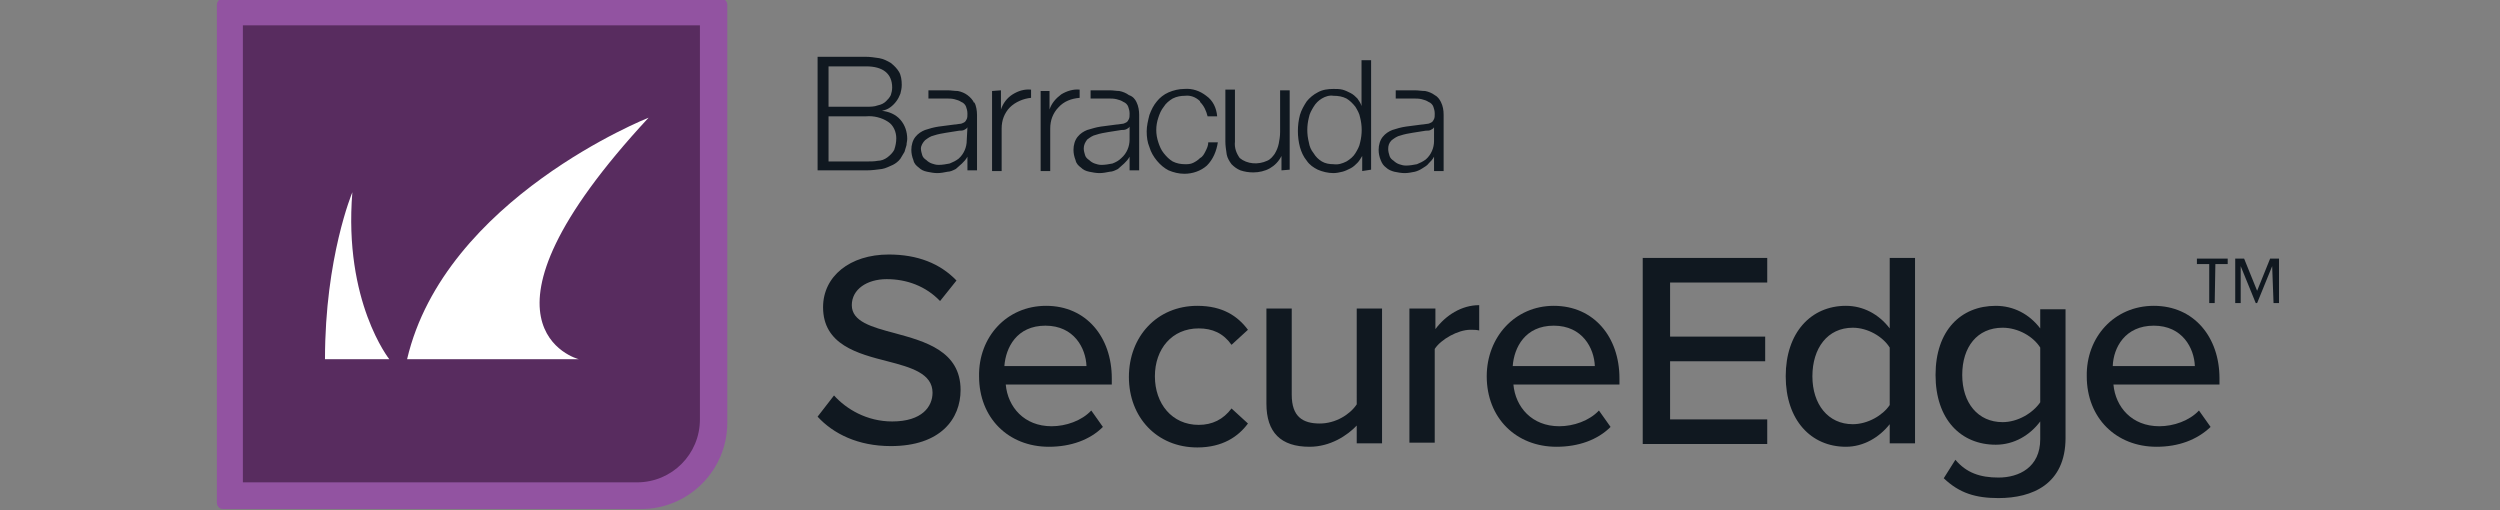
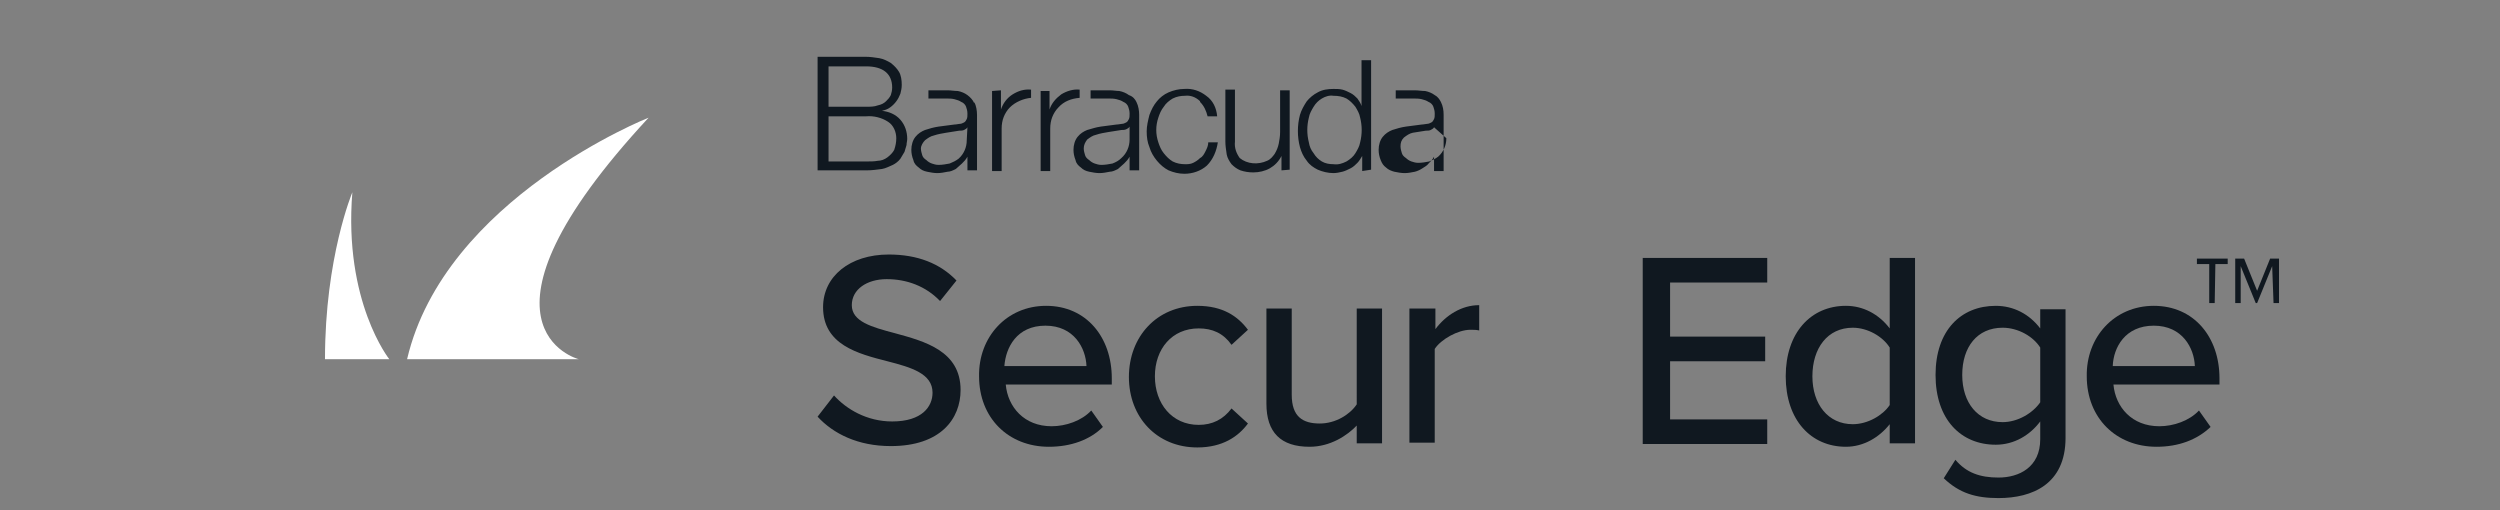
<svg xmlns="http://www.w3.org/2000/svg" version="1.1" id="Layer_2" x="0px" y="0px" viewBox="0 0 365.4 74.6" style="enable-background:new 0 0 365.4 74.6;" xml:space="preserve">
  <rect x="0" y="0" width="365.4" height="74.6" fill="#808080" stroke="none" />
  <style type="text/css">
	.st0{fill:#9253A1;}
	.st1{fill:#582C5F;}
	.st2{fill:#FFFFFF;}
	.st3{fill:#101820;}
</style>
  <g id="Layer_2-2">
-     <path class="st0" d="M32.6-0.2h72.8c0.5,0,0.9,0.4,0.9,0.9v61.1c0,6.9-5.6,12.6-12.6,12.6H32.6c-0.5,0-0.9-0.4-0.9-0.9V0.7   C31.7,0.2,32.1-0.2,32.6-0.2z" />
-     <path class="st1" d="M35.5,3.7h66.8v57.6c0,5.1-4.1,9.2-9.2,9.2H35.5V3.7L35.5,3.7z" />
    <path class="st2" d="M56.9,52.5h-9.4c0-14.9,4-24.4,4-24.4C50.2,44.1,56.9,52.5,56.9,52.5L56.9,52.5z M94.8,17.2   c0,0-29.8,11.8-35.3,35.3h25.1C84.5,52.5,66.5,47.7,94.8,17.2z" />
-     <path class="st3" d="M153.4,13.3V16l0,0c0.3-0.9,0.9-1.6,1.7-2.2c0.8-0.5,1.8-0.8,2.7-0.7v1.2c-1.2,0.1-2.3,0.5-3.1,1.4   c-0.4,0.4-0.7,0.9-0.9,1.4c-0.2,0.5-0.3,1.1-0.3,1.7v6.2h-1.4V13.3L153.4,13.3L153.4,13.3z M145,13.3v11.7h1.4v-6.2   c0-0.6,0.1-1.2,0.3-1.7c0.2-0.5,0.5-1,0.9-1.4c0.8-0.8,2-1.3,3.1-1.4v-1.2c-1-0.1-1.9,0.2-2.7,0.7c-0.8,0.5-1.4,1.3-1.7,2.2l0,0   v-2.8L145,13.3L145,13.3z M175.4,14.9c0.6,0.6,0.9,1.3,1.1,2.1h1.4c-0.1-1.2-0.6-2.3-1.6-3c-0.9-0.7-2-1.1-3.2-1   c-0.8,0-1.6,0.2-2.3,0.5c-0.7,0.3-1.3,0.8-1.7,1.3c-0.5,0.6-0.8,1.2-1.1,2c-0.2,0.8-0.4,1.6-0.4,2.4c0,0.8,0.1,1.6,0.4,2.3   c0.2,0.7,0.6,1.4,1.1,2c0.5,0.6,1.1,1.1,1.7,1.4c0.7,0.3,1.5,0.5,2.3,0.5c1.2,0,2.4-0.4,3.3-1.2c0.9-0.9,1.4-2.1,1.6-3.4h-1.4   c0,0.5-0.2,0.9-0.4,1.3c-0.2,0.4-0.4,0.8-0.8,1c-0.3,0.3-0.6,0.5-1,0.7c-0.4,0.2-0.8,0.2-1.2,0.2c-0.6,0-1.2-0.1-1.8-0.4   c-0.5-0.3-0.9-0.7-1.3-1.2c-0.4-0.5-0.6-1-0.8-1.6c-0.2-0.6-0.3-1.2-0.3-1.8c0-0.6,0.1-1.2,0.3-1.8c0.2-0.6,0.4-1.1,0.8-1.6   c0.3-0.5,0.8-0.9,1.3-1.2c0.6-0.3,1.2-0.4,1.8-0.4c0.8-0.1,1.6,0.2,2.2,0.8 M188.5,24.8V13.2h-1.4v6.1c0,0.6-0.1,1.2-0.2,1.7   c-0.1,0.5-0.3,1-0.6,1.5c-0.3,0.4-0.6,0.8-1.1,1c-1.3,0.6-2.9,0.5-4-0.4c-0.5-0.7-0.8-1.5-0.7-2.4v-7.6h-1.4v7.6   c0,0.6,0.1,1.2,0.2,1.9c0.1,0.5,0.4,1,0.7,1.4c0.4,0.4,0.8,0.7,1.3,0.9c0.6,0.2,1.2,0.3,1.9,0.3c0.8,0,1.7-0.2,2.4-0.6   s1.3-1,1.7-1.8l0,0v2.1L188.5,24.8L188.5,24.8z M200.4,24.8V8.8H199v6.7l0,0c-0.1-0.4-0.4-0.8-0.6-1.1c-0.3-0.3-0.6-0.6-1-0.8   c-0.4-0.2-0.8-0.4-1.2-0.5c-0.4-0.1-0.9-0.1-1.3-0.1c-0.8,0-1.6,0.1-2.3,0.5c-0.6,0.3-1.2,0.8-1.6,1.3c-0.4,0.6-0.8,1.3-1,2   c-0.4,1.5-0.4,3.2,0,4.7c0.2,0.7,0.5,1.4,1,2c0.4,0.6,1,1,1.6,1.3c0.7,0.3,1.5,0.5,2.3,0.5c0.4,0,0.9-0.1,1.3-0.2   c0.4-0.1,0.8-0.3,1.2-0.5c0.4-0.2,0.7-0.5,1-0.8c0.3-0.3,0.5-0.7,0.7-1l0,0v2.2L200.4,24.8L200.4,24.8z M191.3,20.8   c-0.3-1.2-0.3-2.4,0-3.6c0.1-0.6,0.4-1.1,0.7-1.6c0.3-0.5,0.7-0.9,1.2-1.2c0.5-0.3,1.1-0.5,1.7-0.4c0.7,0,1.3,0.1,1.9,0.4   c0.5,0.3,0.9,0.7,1.3,1.2c0.3,0.5,0.6,1,0.7,1.6c0.3,1.2,0.3,2.4,0,3.6c-0.1,0.6-0.4,1.1-0.7,1.6c-0.3,0.5-0.8,0.9-1.3,1.2   c-0.6,0.3-1.2,0.5-1.9,0.4c-0.6,0-1.2-0.1-1.7-0.4c-0.5-0.3-0.9-0.7-1.2-1.2C191.6,21.9,191.4,21.4,191.3,20.8 M166.1,14.9   c0.3,0.6,0.4,1.3,0.4,1.9v8.1h-1.4v-2l0,0c-0.2,0.4-0.5,0.7-0.8,1c-0.3,0.3-0.6,0.5-0.9,0.8c-0.4,0.2-0.8,0.4-1.2,0.4   c-0.5,0.1-1,0.2-1.5,0.2c-0.5,0-1-0.1-1.5-0.2c-0.5-0.1-0.9-0.3-1.2-0.6c-0.4-0.3-0.7-0.6-0.8-1.1c-0.2-0.5-0.3-1-0.3-1.5   c0-0.7,0.2-1.4,0.6-1.9c0.4-0.5,0.9-0.8,1.4-1c0.7-0.2,1.3-0.4,2-0.5l2.3-0.3c0.3,0,0.6-0.1,0.8-0.1c0.2,0,0.4-0.1,0.6-0.2   c0.2-0.1,0.3-0.3,0.4-0.5c0.1-0.2,0.1-0.5,0.1-0.8c0-0.4-0.1-0.7-0.2-1c-0.1-0.3-0.4-0.6-0.7-0.7c-0.3-0.2-0.6-0.3-1-0.4   c-0.4-0.1-0.8-0.1-1.2-0.1h-2.6v-1.2h2.8c0.5,0,1,0.1,1.4,0.1c0.5,0.1,1,0.3,1.4,0.6C165.6,14.1,165.9,14.5,166.1,14.9 M165.1,18.5   L165.1,18.5c-0.1,0.2-0.3,0.3-0.5,0.4c-0.2,0.1-0.5,0.1-0.7,0.1c-0.6,0.1-1.2,0.2-1.9,0.3c-0.6,0.1-1.2,0.2-1.8,0.4   c-0.5,0.1-0.9,0.4-1.3,0.7c-0.3,0.4-0.5,0.8-0.5,1.3c0,0.3,0.1,0.7,0.2,1c0.1,0.3,0.3,0.5,0.6,0.7c0.2,0.2,0.5,0.4,0.8,0.5   c0.3,0.1,0.6,0.2,1,0.2c0.5,0,1.1-0.1,1.6-0.2c0.5-0.2,0.9-0.4,1.3-0.8c0.8-0.7,1.2-1.7,1.2-2.7L165.1,18.5L165.1,18.5z    M142.4,14.9c0.3,0.6,0.4,1.3,0.4,1.9v8.1h-1.4v-2l0,0c-0.2,0.4-0.5,0.7-0.8,1c-0.3,0.3-0.6,0.5-0.9,0.8c-0.4,0.2-0.8,0.4-1.2,0.4   c-0.5,0.1-1,0.2-1.5,0.2c-0.5,0-1-0.1-1.5-0.2c-0.5-0.1-0.9-0.3-1.2-0.6c-0.4-0.3-0.7-0.6-0.8-1.1c-0.2-0.5-0.3-1-0.3-1.5   c0-0.7,0.2-1.4,0.6-1.9c0.4-0.5,0.9-0.8,1.4-1c0.6-0.2,1.3-0.4,2-0.5l2.3-0.3c0.3,0,0.6-0.1,0.8-0.1c0.2,0,0.4-0.1,0.6-0.2   c0.2-0.1,0.3-0.3,0.4-0.5c0.1-0.2,0.1-0.5,0.1-0.8c0-0.4-0.1-0.7-0.2-1c-0.1-0.3-0.4-0.6-0.7-0.7c-0.3-0.2-0.6-0.3-1-0.4   c-0.4-0.1-0.8-0.1-1.2-0.1h-2.6v-1.2h2.8c0.5,0,1,0.1,1.5,0.1c0.5,0.1,1,0.3,1.4,0.6c0.4,0.3,0.8,0.7,1,1.2 M141.4,18.6L141.4,18.6   c-0.1,0.2-0.3,0.3-0.5,0.4c-0.2,0.1-0.5,0.1-0.7,0.1c-0.6,0.1-1.2,0.2-1.9,0.3c-0.6,0.1-1.2,0.2-1.8,0.4c-0.5,0.1-0.9,0.4-1.3,0.7   c-0.3,0.3-0.6,0.8-0.6,1.2c0,0.3,0.1,0.7,0.2,1c0.1,0.3,0.3,0.5,0.6,0.7c0.2,0.2,0.5,0.4,0.8,0.5c0.3,0.1,0.6,0.2,1,0.2   c0.5,0,1.1-0.1,1.6-0.2c0.5-0.2,0.9-0.4,1.3-0.7c0.8-0.7,1.2-1.7,1.2-2.7L141.4,18.6L141.4,18.6z M210.6,14.9   c0.3,0.6,0.4,1.2,0.4,1.9V25h-1.4v-2.1l0,0c-0.2,0.4-0.5,0.7-0.8,1c-0.2,0.3-0.6,0.5-0.9,0.7c-0.3,0.2-0.7,0.4-1.1,0.5   c-0.5,0.1-1,0.2-1.5,0.2c-0.5,0-1-0.1-1.5-0.2c-0.4-0.1-0.9-0.3-1.2-0.6c-0.4-0.3-0.6-0.6-0.8-1.1c-0.2-0.5-0.3-1-0.3-1.5   c0-0.7,0.2-1.4,0.6-1.9c0.4-0.5,0.9-0.8,1.4-1c0.6-0.2,1.3-0.4,2-0.5l2.3-0.3c0.3,0,0.6-0.1,0.8-0.1c0.2,0,0.4-0.1,0.6-0.2   c0.2-0.1,0.3-0.3,0.4-0.5c0.1-0.2,0.1-0.5,0.1-0.8c0-0.4-0.1-0.7-0.2-1c-0.1-0.3-0.4-0.6-0.7-0.7c-0.3-0.2-0.6-0.3-1-0.4   c-0.4-0.1-0.8-0.1-1.2-0.1H204v-1.2h2.8c0.5,0,1,0.1,1.5,0.1c0.5,0.1,1,0.3,1.4,0.6C210.1,14.1,210.4,14.5,210.6,14.9 M209.6,18.6   L209.6,18.6c-0.1,0.2-0.3,0.3-0.5,0.4c-0.2,0.1-0.4,0.1-0.7,0.1c-0.6,0.1-1.2,0.2-1.9,0.3c-0.6,0.1-1.2,0.2-1.8,0.4   c-0.5,0.1-0.9,0.4-1.3,0.7c-0.4,0.4-0.5,0.8-0.5,1.3c0,0.3,0.1,0.7,0.2,1c0.1,0.3,0.3,0.5,0.6,0.7c0.2,0.2,0.5,0.4,0.8,0.5   c0.3,0.1,0.6,0.2,1,0.2c0.5,0,1.1-0.1,1.6-0.2c0.5-0.2,0.9-0.4,1.3-0.7c0.8-0.7,1.2-1.7,1.2-2.7L209.6,18.6L209.6,18.6z M119.5,8.3   v16.6h7.1c0.8,0,1.6-0.1,2.3-0.2c0.6-0.1,1.1-0.4,1.6-0.6c0.4-0.2,0.8-0.5,1.1-0.9c0.2-0.3,0.4-0.7,0.6-1c0.1-0.3,0.2-0.7,0.3-1   c0-0.3,0.1-0.6,0.1-0.9c0-1-0.3-2-1-2.8c-0.7-0.8-1.7-1.2-2.7-1.3l0,0c0.4-0.1,0.8-0.2,1.2-0.5c0.7-0.5,1.2-1.2,1.5-2   c0.1-0.4,0.2-0.8,0.2-1.3c0-0.7-0.1-1.4-0.4-1.9c-0.3-0.5-0.7-0.9-1.2-1.3c-0.5-0.3-1.1-0.6-1.7-0.7c-0.7-0.1-1.3-0.2-2-0.2   L119.5,8.3L119.5,8.3z M121.1,15.6V9.7h5.5c2.5,0,3.8,1.1,3.8,3.1c0,0.4-0.1,0.8-0.2,1.1c-0.2,0.4-0.4,0.6-0.7,0.9   c-0.3,0.3-0.7,0.5-1.2,0.6c-0.5,0.2-1.1,0.2-1.6,0.2L121.1,15.6L121.1,15.6z M121.1,23.6V17h5.5c1.1-0.1,2.3,0.2,3.2,0.8   c0.8,0.5,1.2,1.5,1.2,2.4c0,0.6-0.1,1.1-0.3,1.7c-0.2,0.4-0.6,0.8-1,1.1c-0.4,0.3-0.9,0.5-1.4,0.5c-0.5,0.1-1.1,0.1-1.7,0.1   C126.6,23.6,121.1,23.6,121.1,23.6z" />
+     <path class="st3" d="M153.4,13.3V16l0,0c0.3-0.9,0.9-1.6,1.7-2.2c0.8-0.5,1.8-0.8,2.7-0.7v1.2c-1.2,0.1-2.3,0.5-3.1,1.4   c-0.4,0.4-0.7,0.9-0.9,1.4c-0.2,0.5-0.3,1.1-0.3,1.7v6.2h-1.4V13.3L153.4,13.3L153.4,13.3z M145,13.3v11.7h1.4v-6.2   c0-0.6,0.1-1.2,0.3-1.7c0.2-0.5,0.5-1,0.9-1.4c0.8-0.8,2-1.3,3.1-1.4v-1.2c-1-0.1-1.9,0.2-2.7,0.7c-0.8,0.5-1.4,1.3-1.7,2.2l0,0   v-2.8L145,13.3L145,13.3z M175.4,14.9c0.6,0.6,0.9,1.3,1.1,2.1h1.4c-0.1-1.2-0.6-2.3-1.6-3c-0.9-0.7-2-1.1-3.2-1   c-0.8,0-1.6,0.2-2.3,0.5c-0.7,0.3-1.3,0.8-1.7,1.3c-0.5,0.6-0.8,1.2-1.1,2c-0.2,0.8-0.4,1.6-0.4,2.4c0,0.8,0.1,1.6,0.4,2.3   c0.2,0.7,0.6,1.4,1.1,2c0.5,0.6,1.1,1.1,1.7,1.4c0.7,0.3,1.5,0.5,2.3,0.5c1.2,0,2.4-0.4,3.3-1.2c0.9-0.9,1.4-2.1,1.6-3.4h-1.4   c0,0.5-0.2,0.9-0.4,1.3c-0.2,0.4-0.4,0.8-0.8,1c-0.3,0.3-0.6,0.5-1,0.7c-0.4,0.2-0.8,0.2-1.2,0.2c-0.6,0-1.2-0.1-1.8-0.4   c-0.5-0.3-0.9-0.7-1.3-1.2c-0.4-0.5-0.6-1-0.8-1.6c-0.2-0.6-0.3-1.2-0.3-1.8c0-0.6,0.1-1.2,0.3-1.8c0.2-0.6,0.4-1.1,0.8-1.6   c0.3-0.5,0.8-0.9,1.3-1.2c0.6-0.3,1.2-0.4,1.8-0.4c0.8-0.1,1.6,0.2,2.2,0.8 M188.5,24.8V13.2h-1.4v6.1c0,0.6-0.1,1.2-0.2,1.7   c-0.1,0.5-0.3,1-0.6,1.5c-0.3,0.4-0.6,0.8-1.1,1c-1.3,0.6-2.9,0.5-4-0.4c-0.5-0.7-0.8-1.5-0.7-2.4v-7.6h-1.4v7.6   c0,0.6,0.1,1.2,0.2,1.9c0.1,0.5,0.4,1,0.7,1.4c0.4,0.4,0.8,0.7,1.3,0.9c0.6,0.2,1.2,0.3,1.9,0.3c0.8,0,1.7-0.2,2.4-0.6   s1.3-1,1.7-1.8l0,0v2.1L188.5,24.8L188.5,24.8z M200.4,24.8V8.8H199v6.7l0,0c-0.1-0.4-0.4-0.8-0.6-1.1c-0.3-0.3-0.6-0.6-1-0.8   c-0.4-0.2-0.8-0.4-1.2-0.5c-0.4-0.1-0.9-0.1-1.3-0.1c-0.8,0-1.6,0.1-2.3,0.5c-0.6,0.3-1.2,0.8-1.6,1.3c-0.4,0.6-0.8,1.3-1,2   c-0.4,1.5-0.4,3.2,0,4.7c0.2,0.7,0.5,1.4,1,2c0.4,0.6,1,1,1.6,1.3c0.7,0.3,1.5,0.5,2.3,0.5c0.4,0,0.9-0.1,1.3-0.2   c0.4-0.1,0.8-0.3,1.2-0.5c0.4-0.2,0.7-0.5,1-0.8c0.3-0.3,0.5-0.7,0.7-1l0,0v2.2L200.4,24.8L200.4,24.8z M191.3,20.8   c-0.3-1.2-0.3-2.4,0-3.6c0.1-0.6,0.4-1.1,0.7-1.6c0.3-0.5,0.7-0.9,1.2-1.2c0.5-0.3,1.1-0.5,1.7-0.4c0.7,0,1.3,0.1,1.9,0.4   c0.5,0.3,0.9,0.7,1.3,1.2c0.3,0.5,0.6,1,0.7,1.6c0.3,1.2,0.3,2.4,0,3.6c-0.1,0.6-0.4,1.1-0.7,1.6c-0.3,0.5-0.8,0.9-1.3,1.2   c-0.6,0.3-1.2,0.5-1.9,0.4c-0.6,0-1.2-0.1-1.7-0.4c-0.5-0.3-0.9-0.7-1.2-1.2C191.6,21.9,191.4,21.4,191.3,20.8 M166.1,14.9   c0.3,0.6,0.4,1.3,0.4,1.9v8.1h-1.4v-2l0,0c-0.2,0.4-0.5,0.7-0.8,1c-0.3,0.3-0.6,0.5-0.9,0.8c-0.4,0.2-0.8,0.4-1.2,0.4   c-0.5,0.1-1,0.2-1.5,0.2c-0.5,0-1-0.1-1.5-0.2c-0.5-0.1-0.9-0.3-1.2-0.6c-0.4-0.3-0.7-0.6-0.8-1.1c-0.2-0.5-0.3-1-0.3-1.5   c0-0.7,0.2-1.4,0.6-1.9c0.4-0.5,0.9-0.8,1.4-1c0.7-0.2,1.3-0.4,2-0.5l2.3-0.3c0.3,0,0.6-0.1,0.8-0.1c0.2,0,0.4-0.1,0.6-0.2   c0.2-0.1,0.3-0.3,0.4-0.5c0.1-0.2,0.1-0.5,0.1-0.8c0-0.4-0.1-0.7-0.2-1c-0.1-0.3-0.4-0.6-0.7-0.7c-0.3-0.2-0.6-0.3-1-0.4   c-0.4-0.1-0.8-0.1-1.2-0.1h-2.6v-1.2h2.8c0.5,0,1,0.1,1.4,0.1c0.5,0.1,1,0.3,1.4,0.6C165.6,14.1,165.9,14.5,166.1,14.9 M165.1,18.5   L165.1,18.5c-0.1,0.2-0.3,0.3-0.5,0.4c-0.2,0.1-0.5,0.1-0.7,0.1c-0.6,0.1-1.2,0.2-1.9,0.3c-0.6,0.1-1.2,0.2-1.8,0.4   c-0.5,0.1-0.9,0.4-1.3,0.7c-0.3,0.4-0.5,0.8-0.5,1.3c0,0.3,0.1,0.7,0.2,1c0.1,0.3,0.3,0.5,0.6,0.7c0.2,0.2,0.5,0.4,0.8,0.5   c0.3,0.1,0.6,0.2,1,0.2c0.5,0,1.1-0.1,1.6-0.2c0.5-0.2,0.9-0.4,1.3-0.8c0.8-0.7,1.2-1.7,1.2-2.7L165.1,18.5L165.1,18.5z    M142.4,14.9c0.3,0.6,0.4,1.3,0.4,1.9v8.1h-1.4v-2l0,0c-0.2,0.4-0.5,0.7-0.8,1c-0.3,0.3-0.6,0.5-0.9,0.8c-0.4,0.2-0.8,0.4-1.2,0.4   c-0.5,0.1-1,0.2-1.5,0.2c-0.5,0-1-0.1-1.5-0.2c-0.5-0.1-0.9-0.3-1.2-0.6c-0.4-0.3-0.7-0.6-0.8-1.1c-0.2-0.5-0.3-1-0.3-1.5   c0-0.7,0.2-1.4,0.6-1.9c0.4-0.5,0.9-0.8,1.4-1c0.6-0.2,1.3-0.4,2-0.5l2.3-0.3c0.3,0,0.6-0.1,0.8-0.1c0.2,0,0.4-0.1,0.6-0.2   c0.2-0.1,0.3-0.3,0.4-0.5c0.1-0.2,0.1-0.5,0.1-0.8c0-0.4-0.1-0.7-0.2-1c-0.1-0.3-0.4-0.6-0.7-0.7c-0.3-0.2-0.6-0.3-1-0.4   c-0.4-0.1-0.8-0.1-1.2-0.1h-2.6v-1.2h2.8c0.5,0,1,0.1,1.5,0.1c0.5,0.1,1,0.3,1.4,0.6c0.4,0.3,0.8,0.7,1,1.2 M141.4,18.6L141.4,18.6   c-0.1,0.2-0.3,0.3-0.5,0.4c-0.2,0.1-0.5,0.1-0.7,0.1c-0.6,0.1-1.2,0.2-1.9,0.3c-0.6,0.1-1.2,0.2-1.8,0.4c-0.5,0.1-0.9,0.4-1.3,0.7   c-0.3,0.3-0.6,0.8-0.6,1.2c0,0.3,0.1,0.7,0.2,1c0.1,0.3,0.3,0.5,0.6,0.7c0.2,0.2,0.5,0.4,0.8,0.5c0.3,0.1,0.6,0.2,1,0.2   c0.5,0,1.1-0.1,1.6-0.2c0.5-0.2,0.9-0.4,1.3-0.7c0.8-0.7,1.2-1.7,1.2-2.7L141.4,18.6L141.4,18.6z M210.6,14.9   c0.3,0.6,0.4,1.2,0.4,1.9V25h-1.4v-2.1l0,0c-0.2,0.4-0.5,0.7-0.8,1c-0.2,0.3-0.6,0.5-0.9,0.7c-0.3,0.2-0.7,0.4-1.1,0.5   c-0.5,0.1-1,0.2-1.5,0.2c-0.5,0-1-0.1-1.5-0.2c-0.4-0.1-0.9-0.3-1.2-0.6c-0.4-0.3-0.6-0.6-0.8-1.1c-0.2-0.5-0.3-1-0.3-1.5   c0-0.7,0.2-1.4,0.6-1.9c0.4-0.5,0.9-0.8,1.4-1c0.6-0.2,1.3-0.4,2-0.5l2.3-0.3c0.3,0,0.6-0.1,0.8-0.1c0.2,0,0.4-0.1,0.6-0.2   c0.2-0.1,0.3-0.3,0.4-0.5c0.1-0.2,0.1-0.5,0.1-0.8c0-0.4-0.1-0.7-0.2-1c-0.1-0.3-0.4-0.6-0.7-0.7c-0.3-0.2-0.6-0.3-1-0.4   c-0.4-0.1-0.8-0.1-1.2-0.1H204v-1.2h2.8c0.5,0,1,0.1,1.5,0.1c0.5,0.1,1,0.3,1.4,0.6C210.1,14.1,210.4,14.5,210.6,14.9 M209.6,18.6   L209.6,18.6c-0.1,0.2-0.3,0.3-0.5,0.4c-0.2,0.1-0.4,0.1-0.7,0.1c-0.6,0.1-1.2,0.2-1.9,0.3c-0.5,0.1-0.9,0.4-1.3,0.7c-0.4,0.4-0.5,0.8-0.5,1.3c0,0.3,0.1,0.7,0.2,1c0.1,0.3,0.3,0.5,0.6,0.7c0.2,0.2,0.5,0.4,0.8,0.5   c0.3,0.1,0.6,0.2,1,0.2c0.5,0,1.1-0.1,1.6-0.2c0.5-0.2,0.9-0.4,1.3-0.7c0.8-0.7,1.2-1.7,1.2-2.7L209.6,18.6L209.6,18.6z M119.5,8.3   v16.6h7.1c0.8,0,1.6-0.1,2.3-0.2c0.6-0.1,1.1-0.4,1.6-0.6c0.4-0.2,0.8-0.5,1.1-0.9c0.2-0.3,0.4-0.7,0.6-1c0.1-0.3,0.2-0.7,0.3-1   c0-0.3,0.1-0.6,0.1-0.9c0-1-0.3-2-1-2.8c-0.7-0.8-1.7-1.2-2.7-1.3l0,0c0.4-0.1,0.8-0.2,1.2-0.5c0.7-0.5,1.2-1.2,1.5-2   c0.1-0.4,0.2-0.8,0.2-1.3c0-0.7-0.1-1.4-0.4-1.9c-0.3-0.5-0.7-0.9-1.2-1.3c-0.5-0.3-1.1-0.6-1.7-0.7c-0.7-0.1-1.3-0.2-2-0.2   L119.5,8.3L119.5,8.3z M121.1,15.6V9.7h5.5c2.5,0,3.8,1.1,3.8,3.1c0,0.4-0.1,0.8-0.2,1.1c-0.2,0.4-0.4,0.6-0.7,0.9   c-0.3,0.3-0.7,0.5-1.2,0.6c-0.5,0.2-1.1,0.2-1.6,0.2L121.1,15.6L121.1,15.6z M121.1,23.6V17h5.5c1.1-0.1,2.3,0.2,3.2,0.8   c0.8,0.5,1.2,1.5,1.2,2.4c0,0.6-0.1,1.1-0.3,1.7c-0.2,0.4-0.6,0.8-1,1.1c-0.4,0.3-0.9,0.5-1.4,0.5c-0.5,0.1-1.1,0.1-1.7,0.1   C126.6,23.6,121.1,23.6,121.1,23.6z" />
    <path class="st3" d="M121.9,57.8c1.8,2,4.8,3.8,8.5,3.8c4.4,0,5.9-2.2,5.9-4.2c0-2.8-3.1-3.7-6.6-4.6c-4.3-1.1-9.4-2.4-9.4-7.9   c0-4.5,3.9-7.7,9.6-7.7c4.2,0,7.5,1.3,9.9,3.8l-2.4,3c-2.1-2.2-4.9-3.2-7.8-3.2c-2.9,0-5.1,1.5-5.1,3.8c0,2.4,2.9,3.2,6.3,4.1   c4.4,1.2,9.6,2.6,9.6,8.3c0,4.2-2.9,8.2-10.2,8.2c-4.8,0-8.4-1.8-10.7-4.3L121.9,57.8L121.9,57.8z" />
    <path class="st3" d="M152.9,44.7c5.9,0,9.6,4.6,9.6,10.6v0.9h-15.5c0.3,3.3,2.7,6.1,6.7,6.1c2.1,0,4.4-0.8,5.8-2.3l1.7,2.4   c-1.9,1.9-4.7,2.9-7.9,2.9c-5.9,0-10.2-4.2-10.2-10.3C143,49.3,147.1,44.7,152.9,44.7z M146.8,53.5h12c-0.1-2.6-1.8-5.9-6-5.9   S147,50.8,146.8,53.5z" />
    <path class="st3" d="M175,44.7c3.7,0,5.9,1.5,7.4,3.5l-2.4,2.2c-1.2-1.7-2.8-2.4-4.8-2.4c-3.9,0-6.4,3-6.4,7s2.5,7.1,6.4,7.1   c2,0,3.6-0.8,4.8-2.4l2.4,2.2c-1.4,1.9-3.7,3.5-7.4,3.5c-5.9,0-10-4.4-10-10.3S169.1,44.7,175,44.7L175,44.7z" />
    <path class="st3" d="M198.4,62.1c-1.5,1.6-4,3.2-7,3.2c-4.2,0-6.3-2.1-6.3-6.3V45.1h3.7v12.6c0,3.2,1.6,4.2,4.1,4.2   c2.3,0,4.4-1.3,5.4-2.8V45.1h3.7v19.7h-3.7V62.1L198.4,62.1z" />
    <path class="st3" d="M206.1,45.1h3.7v3c1.5-2,3.8-3.5,6.4-3.5v3.7c-0.4-0.1-0.8-0.1-1.3-0.1c-1.8,0-4.3,1.4-5.2,2.8v13.7h-3.7V45.1   z" />
-     <path class="st3" d="M227.1,44.7c5.9,0,9.6,4.6,9.6,10.6v0.9h-15.5c0.3,3.3,2.7,6.1,6.7,6.1c2.1,0,4.4-0.8,5.8-2.3l1.7,2.4   c-1.9,1.9-4.7,2.9-7.9,2.9c-5.9,0-10.2-4.2-10.2-10.3C217.3,49.3,221.4,44.7,227.1,44.7L227.1,44.7z M221.1,53.5h12   c-0.1-2.6-1.8-5.9-6-5.9S221.3,50.8,221.1,53.5z" />
    <path class="st3" d="M240.1,37.7h18.2v3.6h-14.2v7.9H258v3.6h-13.9v8.5h14.2v3.6h-18.2C240.1,64.8,240.1,37.7,240.1,37.7z" />
    <path class="st3" d="M276.2,62c-1.5,1.9-3.8,3.3-6.4,3.3c-5.1,0-8.8-3.9-8.8-10.3s3.7-10.3,8.8-10.3c2.5,0,4.8,1.2,6.4,3.3V37.7   h3.7v27.1h-3.7V62L276.2,62z M276.2,50.8c-1-1.6-3.2-2.9-5.4-2.9c-3.7,0-5.9,3-5.9,7.1s2.3,7,5.9,7c2.2,0,4.4-1.3,5.4-2.8V50.8z" />
    <path class="st3" d="M285.8,67.2c1.6,1.9,3.6,2.6,6.3,2.6c3,0,6.1-1.5,6.1-5.6v-2.6c-1.5,2-3.8,3.4-6.5,3.4   c-5.1,0-8.8-3.7-8.8-10.2s3.7-10.1,8.8-10.1c2.6,0,4.9,1.2,6.5,3.3v-2.8h3.7V64c0,6.8-4.9,8.8-9.8,8.8c-3.3,0-5.7-0.7-8-2.9   L285.8,67.2z M298.2,50.8c-1-1.6-3.2-2.9-5.5-2.9c-3.7,0-5.9,2.8-5.9,6.9s2.3,6.9,5.9,6.9c2.2,0,4.4-1.3,5.5-2.9V50.8L298.2,50.8z" />
    <path class="st3" d="M314.8,44.7c5.9,0,9.6,4.6,9.6,10.6v0.9h-15.5c0.3,3.3,2.7,6.1,6.7,6.1c2.1,0,4.4-0.8,5.8-2.3l1.7,2.4   c-2,1.9-4.7,2.9-7.9,2.9c-5.9,0-10.2-4.2-10.2-10.3C304.9,49.3,309,44.7,314.8,44.7L314.8,44.7z M308.8,53.5h12   c-0.1-2.6-1.8-5.9-6-5.9S308.9,50.8,308.8,53.5z" />
    <path class="st3" d="M323.7,44.3h-0.8v-5.7h-1.8v-0.8h4.5v0.8h-1.8L323.7,44.3L323.7,44.3z M332.1,38.9l-2.2,5.4h-0.2l-2.2-5.4v5.4   h-0.8v-6.5h1.3l1.9,4.7l1.9-4.7h1.3v6.5h-0.8L332.1,38.9L332.1,38.9z" />
  </g>
</svg>